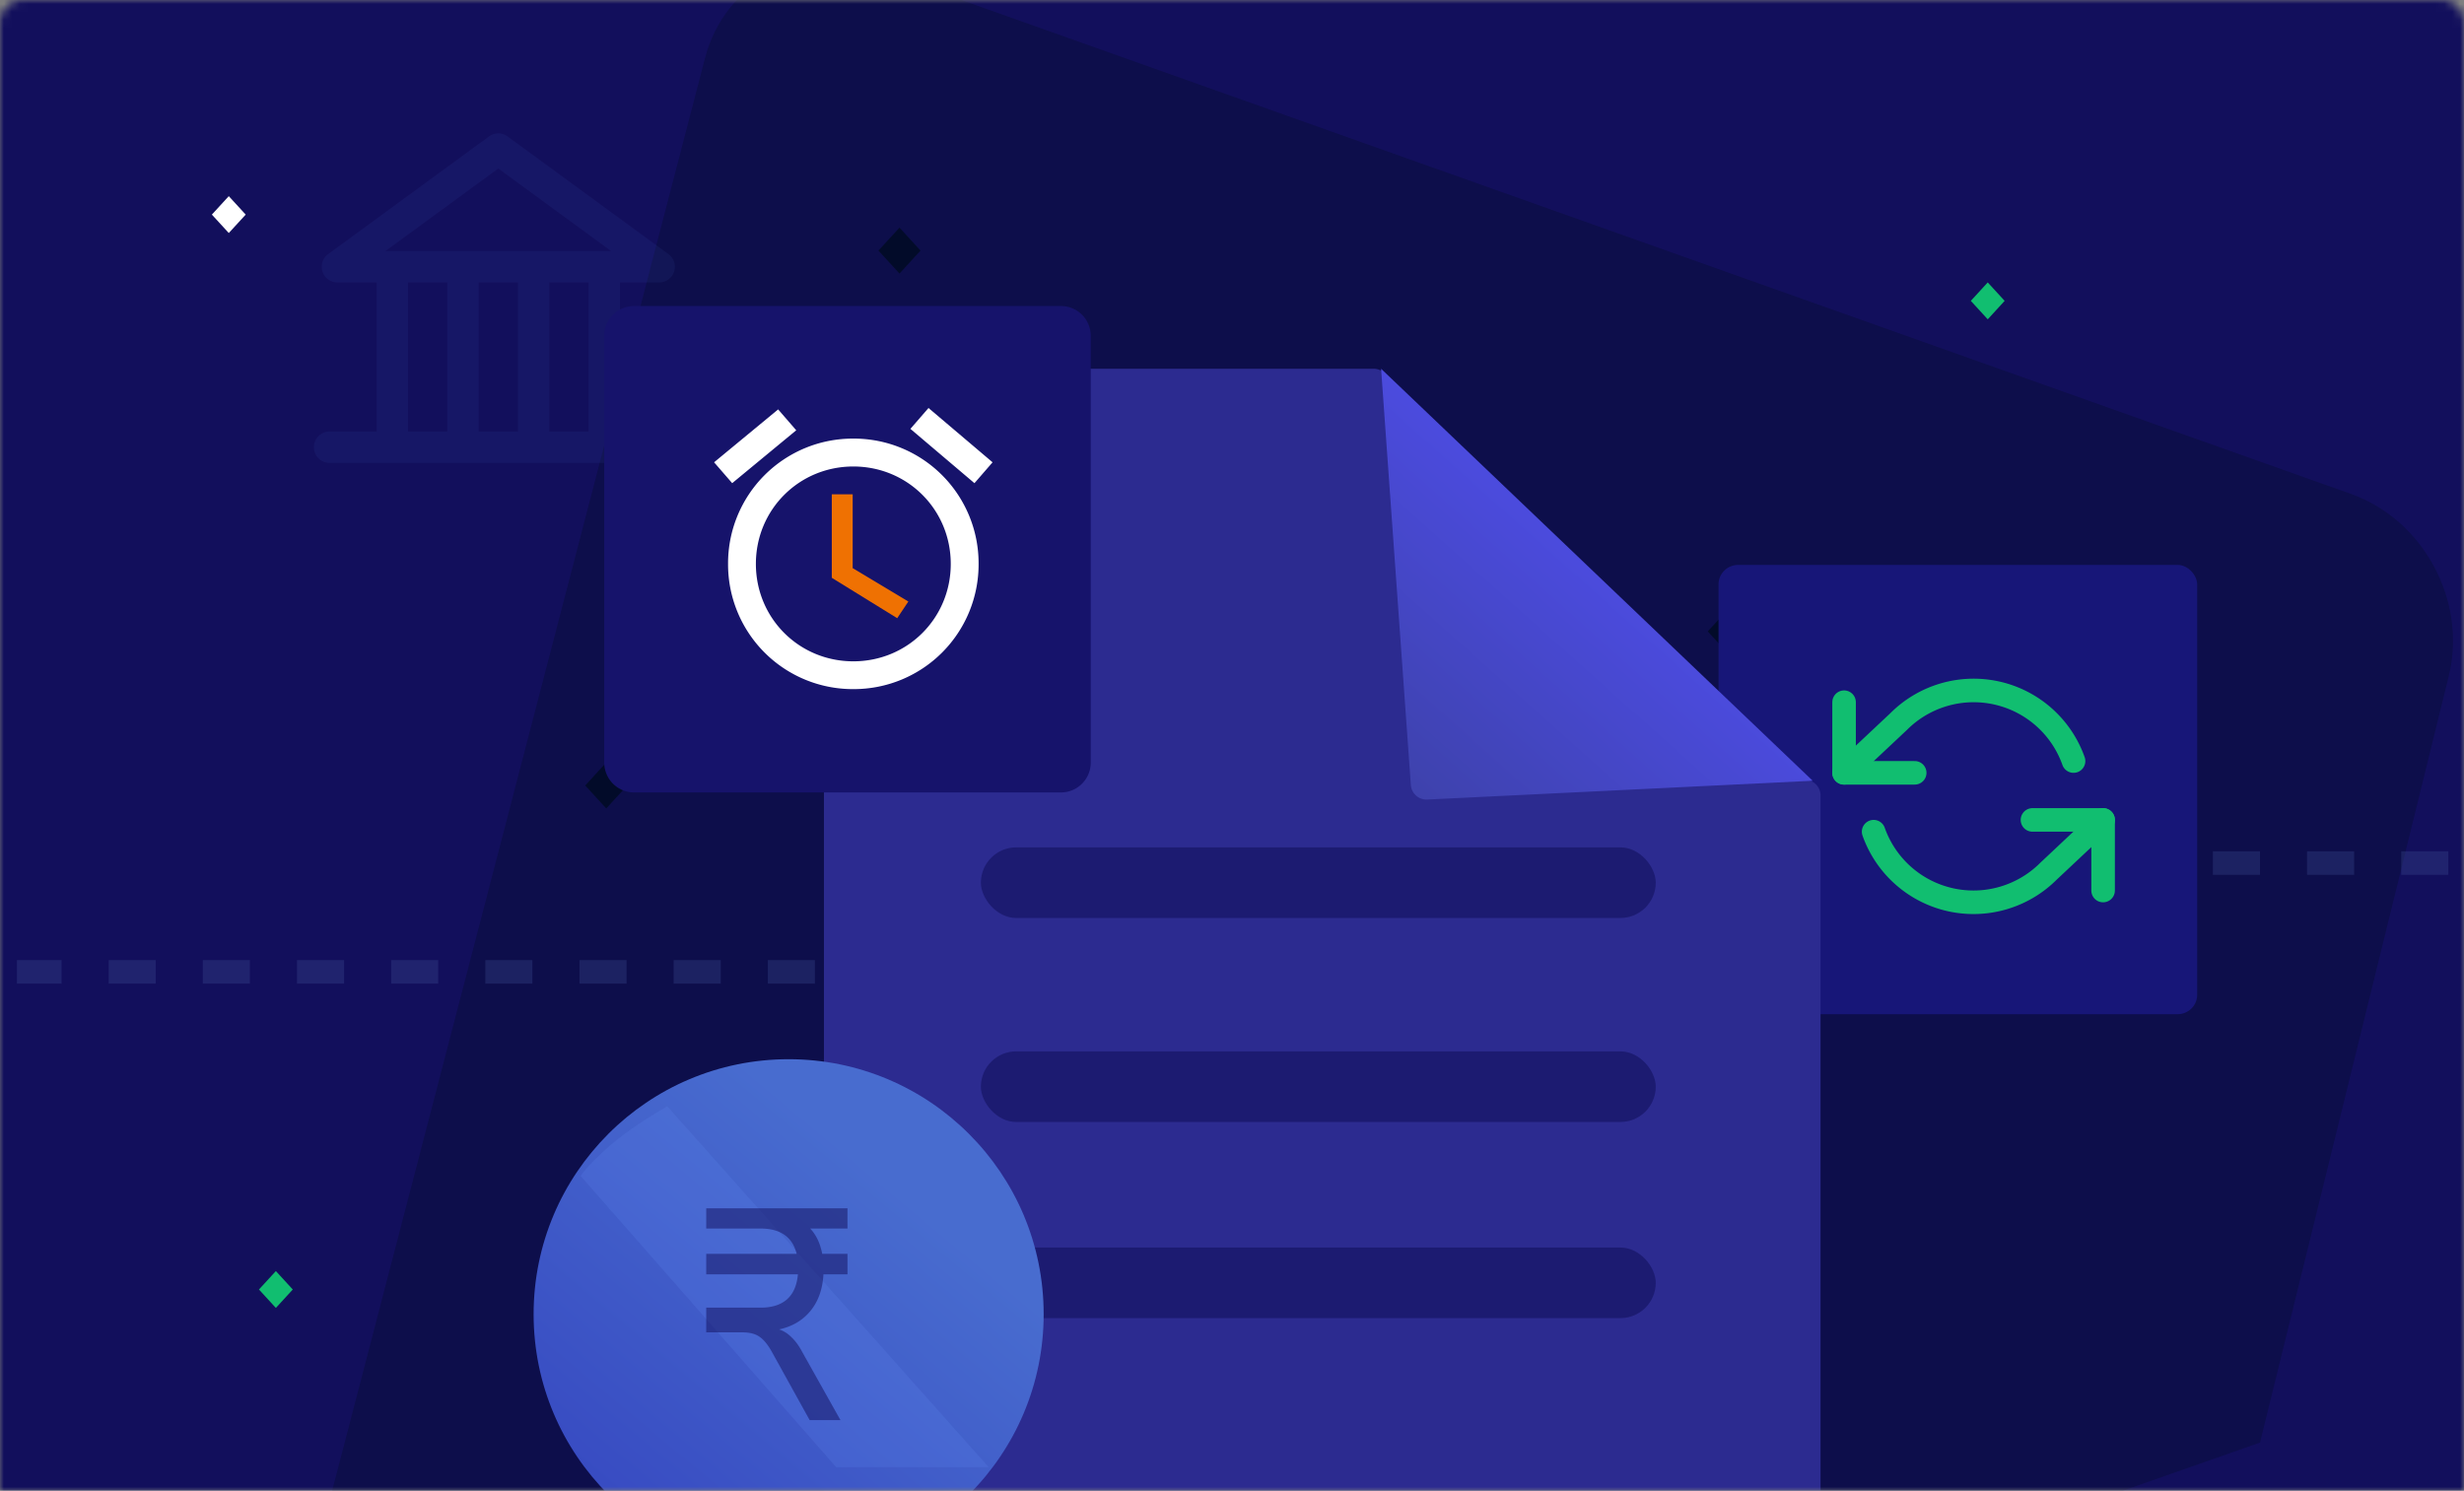
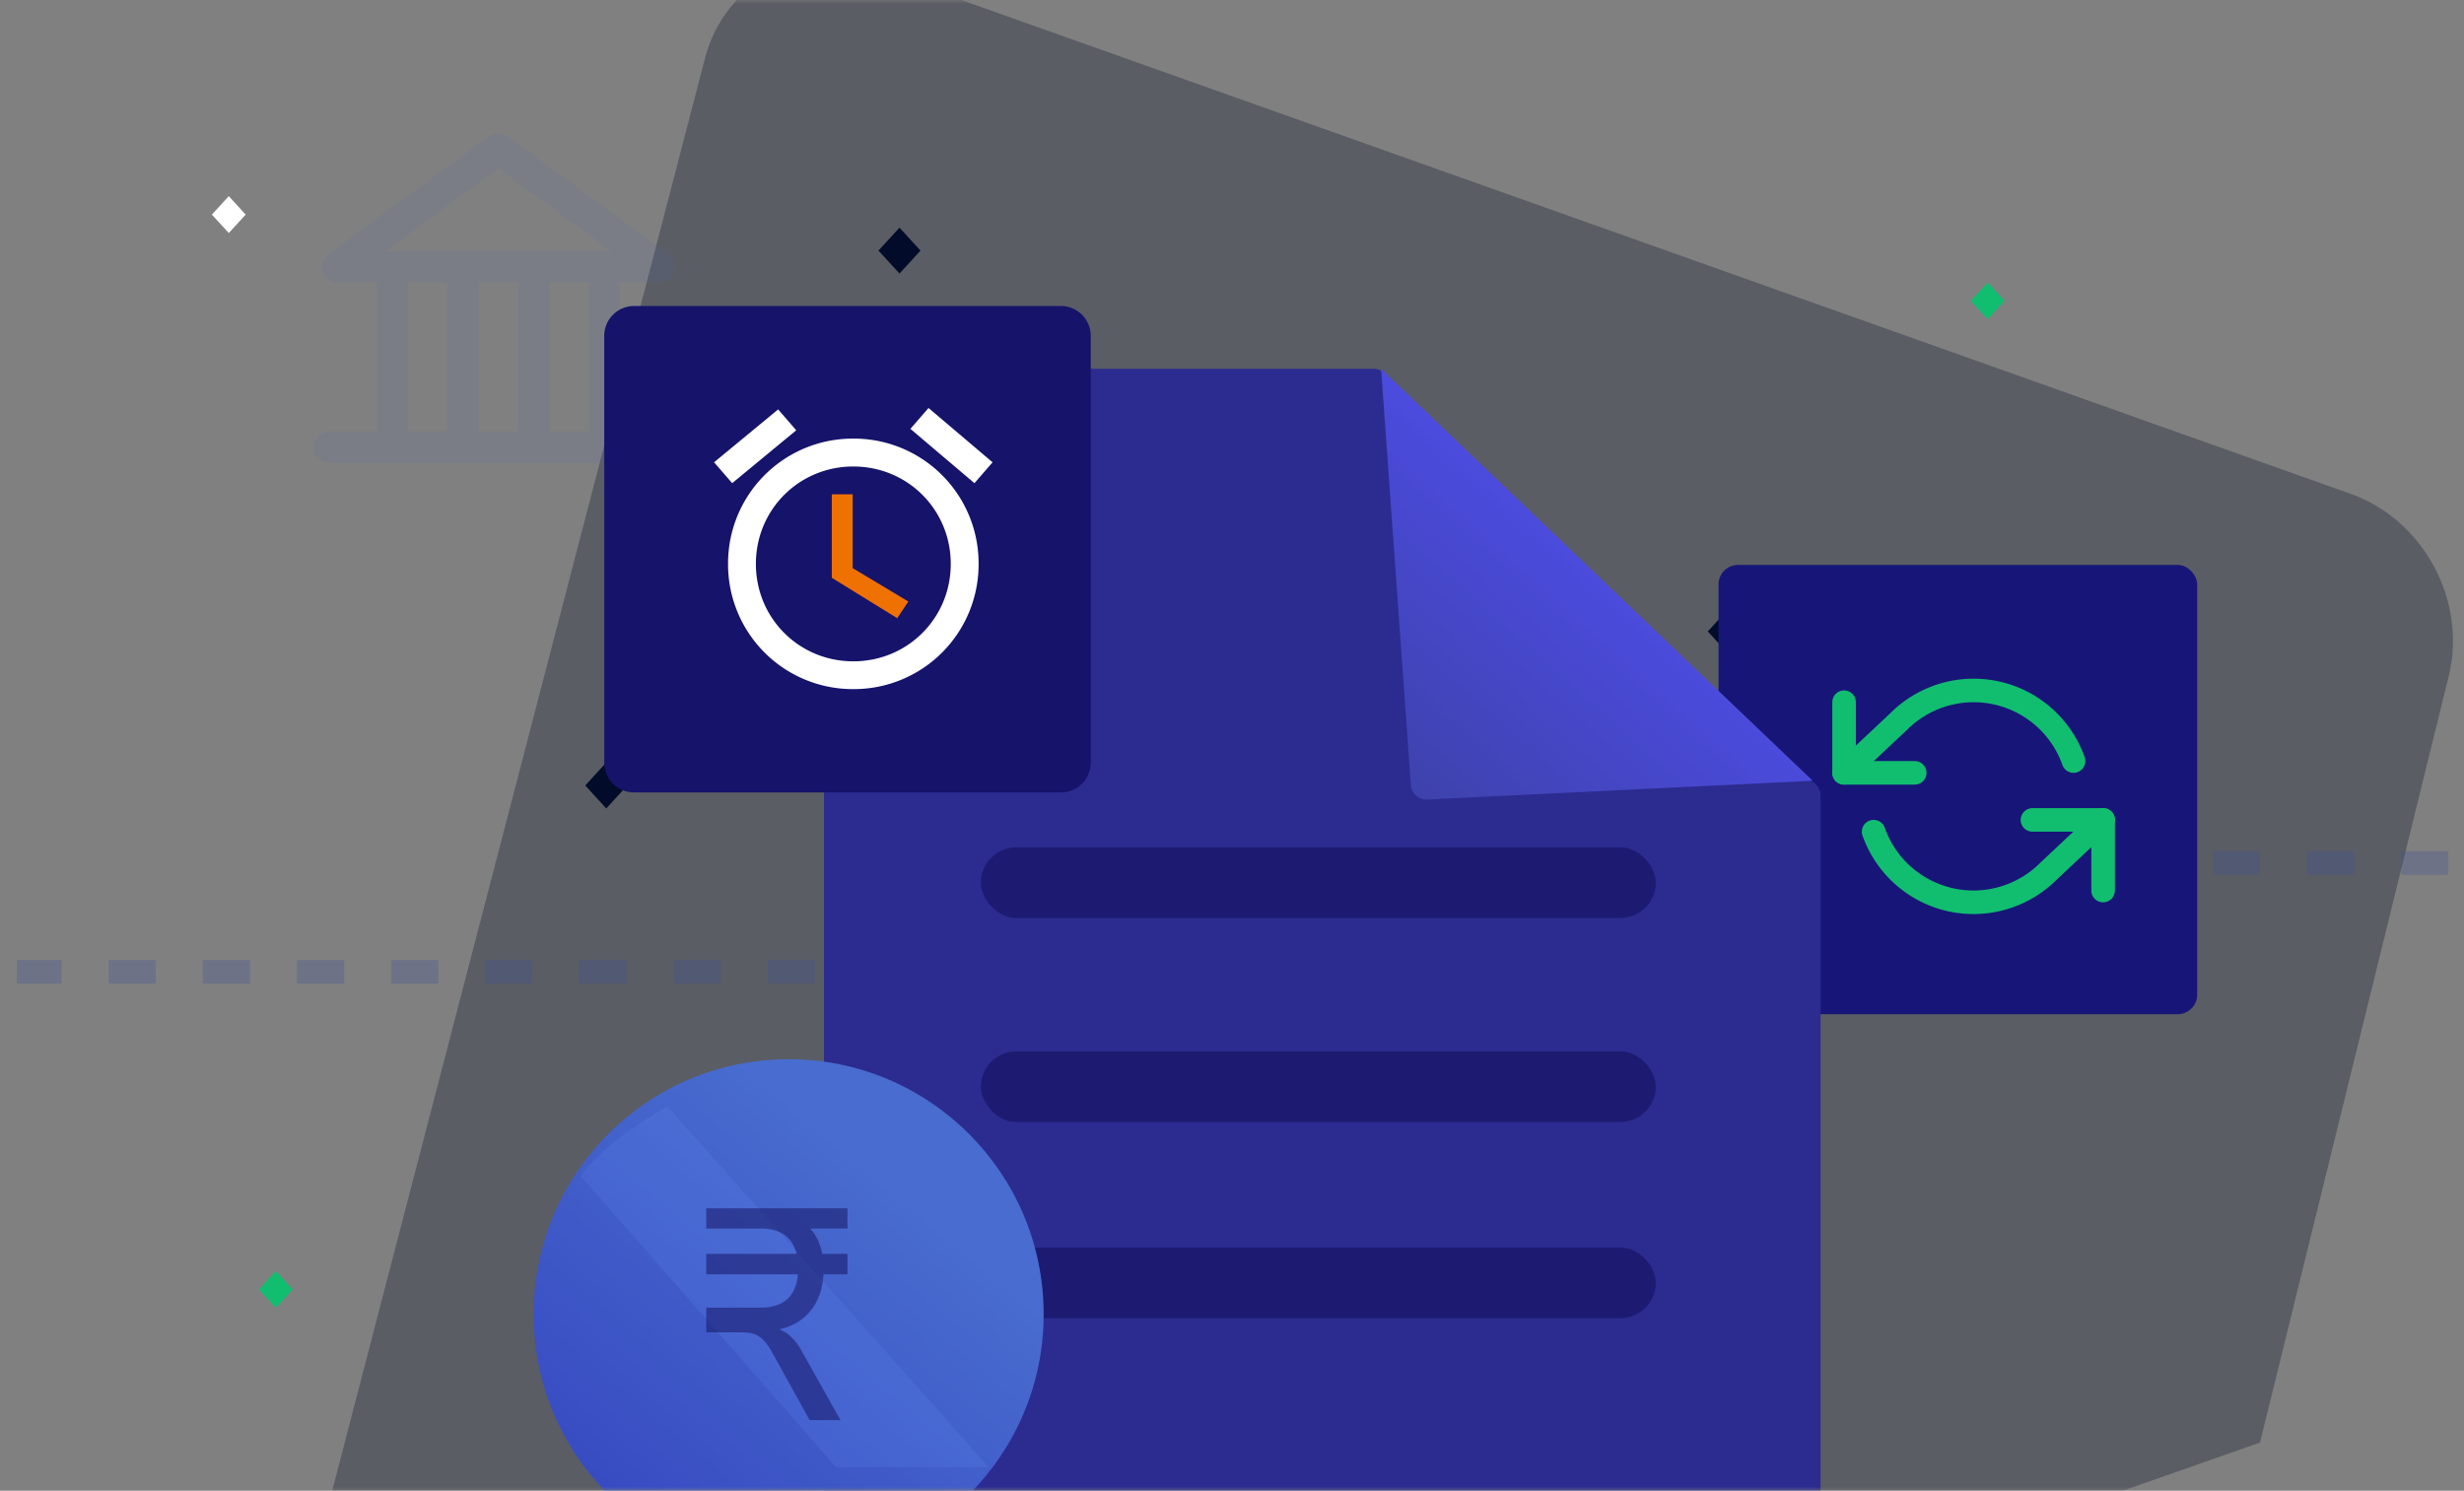
<svg xmlns="http://www.w3.org/2000/svg" width="314" height="190" viewBox="0 0 314 190" fill="none">
  <rect x="0" y="0" width="314" height="190" fill="#808080" stroke="none" />
  <mask id="a" maskUnits="userSpaceOnUse" x="0" y="0" width="314" height="190">
    <path d="M0 3a3 3 0 013-3h308a3 3 0 013 3v187H0V3z" fill="#C4C4C4" />
  </mask>
  <g mask="url(#a)">
-     <path d="M-5 4a4 4 0 014-4h352a4 4 0 014 4v186H-5V4z" fill="#120F5C" />
    <path fill="#11BE70" d="M255.462 38.347l-2.155-2.351-2.155 2.35 2.155 2.352zM37.31 164.351l-2.155-2.35L33 164.35l2.155 2.35z" />
    <path fill="#fff" d="M31.31 27.351l-2.155-2.35L27 27.35l2.155 2.35z" />
    <path fill="#11BE70" d="M172.942 78.585l2.68 2.924-2.68 2.923-2.68-2.923z" />
    <path fill="#030C2C" d="M114.626 29.016l2.68 2.923-2.68 2.924-2.68-2.924zm105.685 48.536l2.68 2.923-2.68 2.924-2.68-2.924zM77.258 97.19l2.68 2.923-2.68 2.924-2.68-2.924z" />
    <path opacity=".3" d="M89.844 7.42C92.348-2.2 101.97-7.3 111.337-3.97l188.234 66.917c9.279 3.3 14.842 13.645 12.485 23.218l-24.053 97.694-170.4 59.797c-3.558 1.248-7.493 1.204-11.201-.126l-54.444-19.524c-9.342-3.35-14.879-13.83-12.38-23.432L89.844 7.42z" fill="#020A23" />
    <path opacity=".3" d="M127.215 328.498V123.866H2.153M126 110h188" stroke="#405196" stroke-width="3" stroke-dasharray="6 6" />
    <rect x="219" y="72" width="61" height="57.265" rx="2.49" fill="#171678" />
    <path d="M235 89.497v9.002h9.002m24.007 15.004v-9.002h-9.003" stroke="#11BE70" stroke-width="3.001" stroke-linecap="round" stroke-linejoin="round" />
    <path d="M264.243 96.999a13.505 13.505 0 00-22.281-5.041L235 98.498m33.009 6.002l-6.962 6.542a13.512 13.512 0 01-12.531 3.624 13.502 13.502 0 01-9.75-8.666" stroke="#11BE70" stroke-width="3.001" stroke-linecap="round" stroke-linejoin="round" />
    <g opacity=".3">
      <path opacity=".3" fill-rule="evenodd" clip-rule="evenodd" d="M64.681 17.386a2 2 0 00-2.362 0l-20.5 15A2 2 0 0043 36h5v19h-6a2 2 0 100 4h34.968a3.329 3.329 0 00.064 0H85a2 2 0 000-4h-6V36h5a2 2 0 001.181-3.614l-20.5-15zM77 32h.88L63.5 21.478 49.12 32H77zm-2 4v19h-5V36h5zm-9 0v19h-5V36h5zm-9 0v19h-5V36h5z" fill="#4669C8" />
      <path d="M81.176 53.412V84" stroke="#4669C8" stroke-width="2.49" stroke-linecap="round" stroke-linejoin="round" />
    </g>
    <path d="M105 49a2 2 0 012-2h68.055a2 2 0 011.828 1.188l22.401 50.458a2 2 0 001.859 1.189l28.826-.45a2 2 0 012.031 2V190a2 2 0 01-2 2H107a2 2 0 01-2-2V49z" fill="#2C2B90" />
    <rect x="125" y="108" width="86" height="9" rx="4.5" fill="#1C1B71" />
    <rect x="125" y="134" width="86" height="9" rx="4.5" fill="#1C1B71" />
    <rect x="125" y="159" width="86" height="9" rx="4.5" fill="#1C1B71" />
    <path d="M133 167.5c0 17.949-14.551 32.5-32.5 32.5-17.95 0-32.5-14.551-32.5-32.5 0-17.949 14.55-32.5 32.5-32.5 17.949 0 32.5 14.551 32.5 32.5z" fill="url(#paint0_linear)" />
    <path opacity=".2" d="M126 187l-40.97-46c-1.225.697-4.202 2.509-6.303 4.182-2.1 1.673-4.202 3.833-4.727 4.704L106.566 187H126z" fill="#6288F2" />
    <path opacity=".5" d="M108 156.579h-4.755c.766.809 1.276 1.883 1.532 3.223H108v2.617h-3.064c-.106 1.896-.659 3.45-1.659 4.664-1 1.213-2.33 1.997-3.99 2.351a4.01 4.01 0 011.596 1.024c.489.455.947 1.087 1.372 1.896l4.851 8.646h-3.925l-4.787-8.646c-.511-.935-1.043-1.593-1.596-1.972-.532-.379-1.255-.569-2.17-.569H90v-3.147h6.894c2.936 0 4.532-1.416 4.787-4.247H90v-2.617h11.521c-.532-2.149-2.074-3.223-4.627-3.223H90V154h18v2.579z" fill="#120F5C" />
    <path d="M231 99.509L176 47l3.79 53.05a2 2 0 002.092 1.855L231 99.509z" fill="url(#paint1_linear)" />
    <path d="M135.193 101H80.807A3.806 3.806 0 0177 97.193V42.807A3.806 3.806 0 0180.807 39h54.386A3.806 3.806 0 01139 42.807v54.386a3.803 3.803 0 01-3.807 3.807z" fill="#16136B" />
    <path d="M126.487 58.921L118.325 52l-2.307 2.66 8.162 6.922 2.307-2.66zm-25.018-4.08l-2.307-2.661L91 58.92l2.307 2.66 8.162-6.74zm7.275 1.06A15.898 15.898 0 0092.78 71.865a15.898 15.898 0 0015.964 15.964 15.898 15.898 0 0015.964-15.964 15.898 15.898 0 00-15.964-15.964zm0 28.386c-6.922 0-12.417-5.5-12.417-12.416 0-6.921 5.501-12.416 12.417-12.416 6.921 0 12.416 5.5 12.416 12.416 0 6.915-5.495 12.416-12.416 12.416z" fill="#fff" />
    <path d="M106 63h2.661v9.408l7.095 4.255-1.42 2.127L106 73.643V63z" fill="#EF7102" />
  </g>
  <defs>
    <linearGradient id="paint0_linear" x1="61.492" y1="107.612" x2="-29.905" y2="217.094" gradientUnits="userSpaceOnUse">
      <stop stop-color="#486CCF" />
      <stop offset=".958" stop-color="#1F19AE" />
    </linearGradient>
    <linearGradient id="paint1_linear" x1="170.38" y1="21.675" x2="85.025" y2="117.166" gradientUnits="userSpaceOnUse">
      <stop stop-color="#514FF3" />
      <stop offset=".949" stop-color="#25314F" />
    </linearGradient>
  </defs>
</svg>